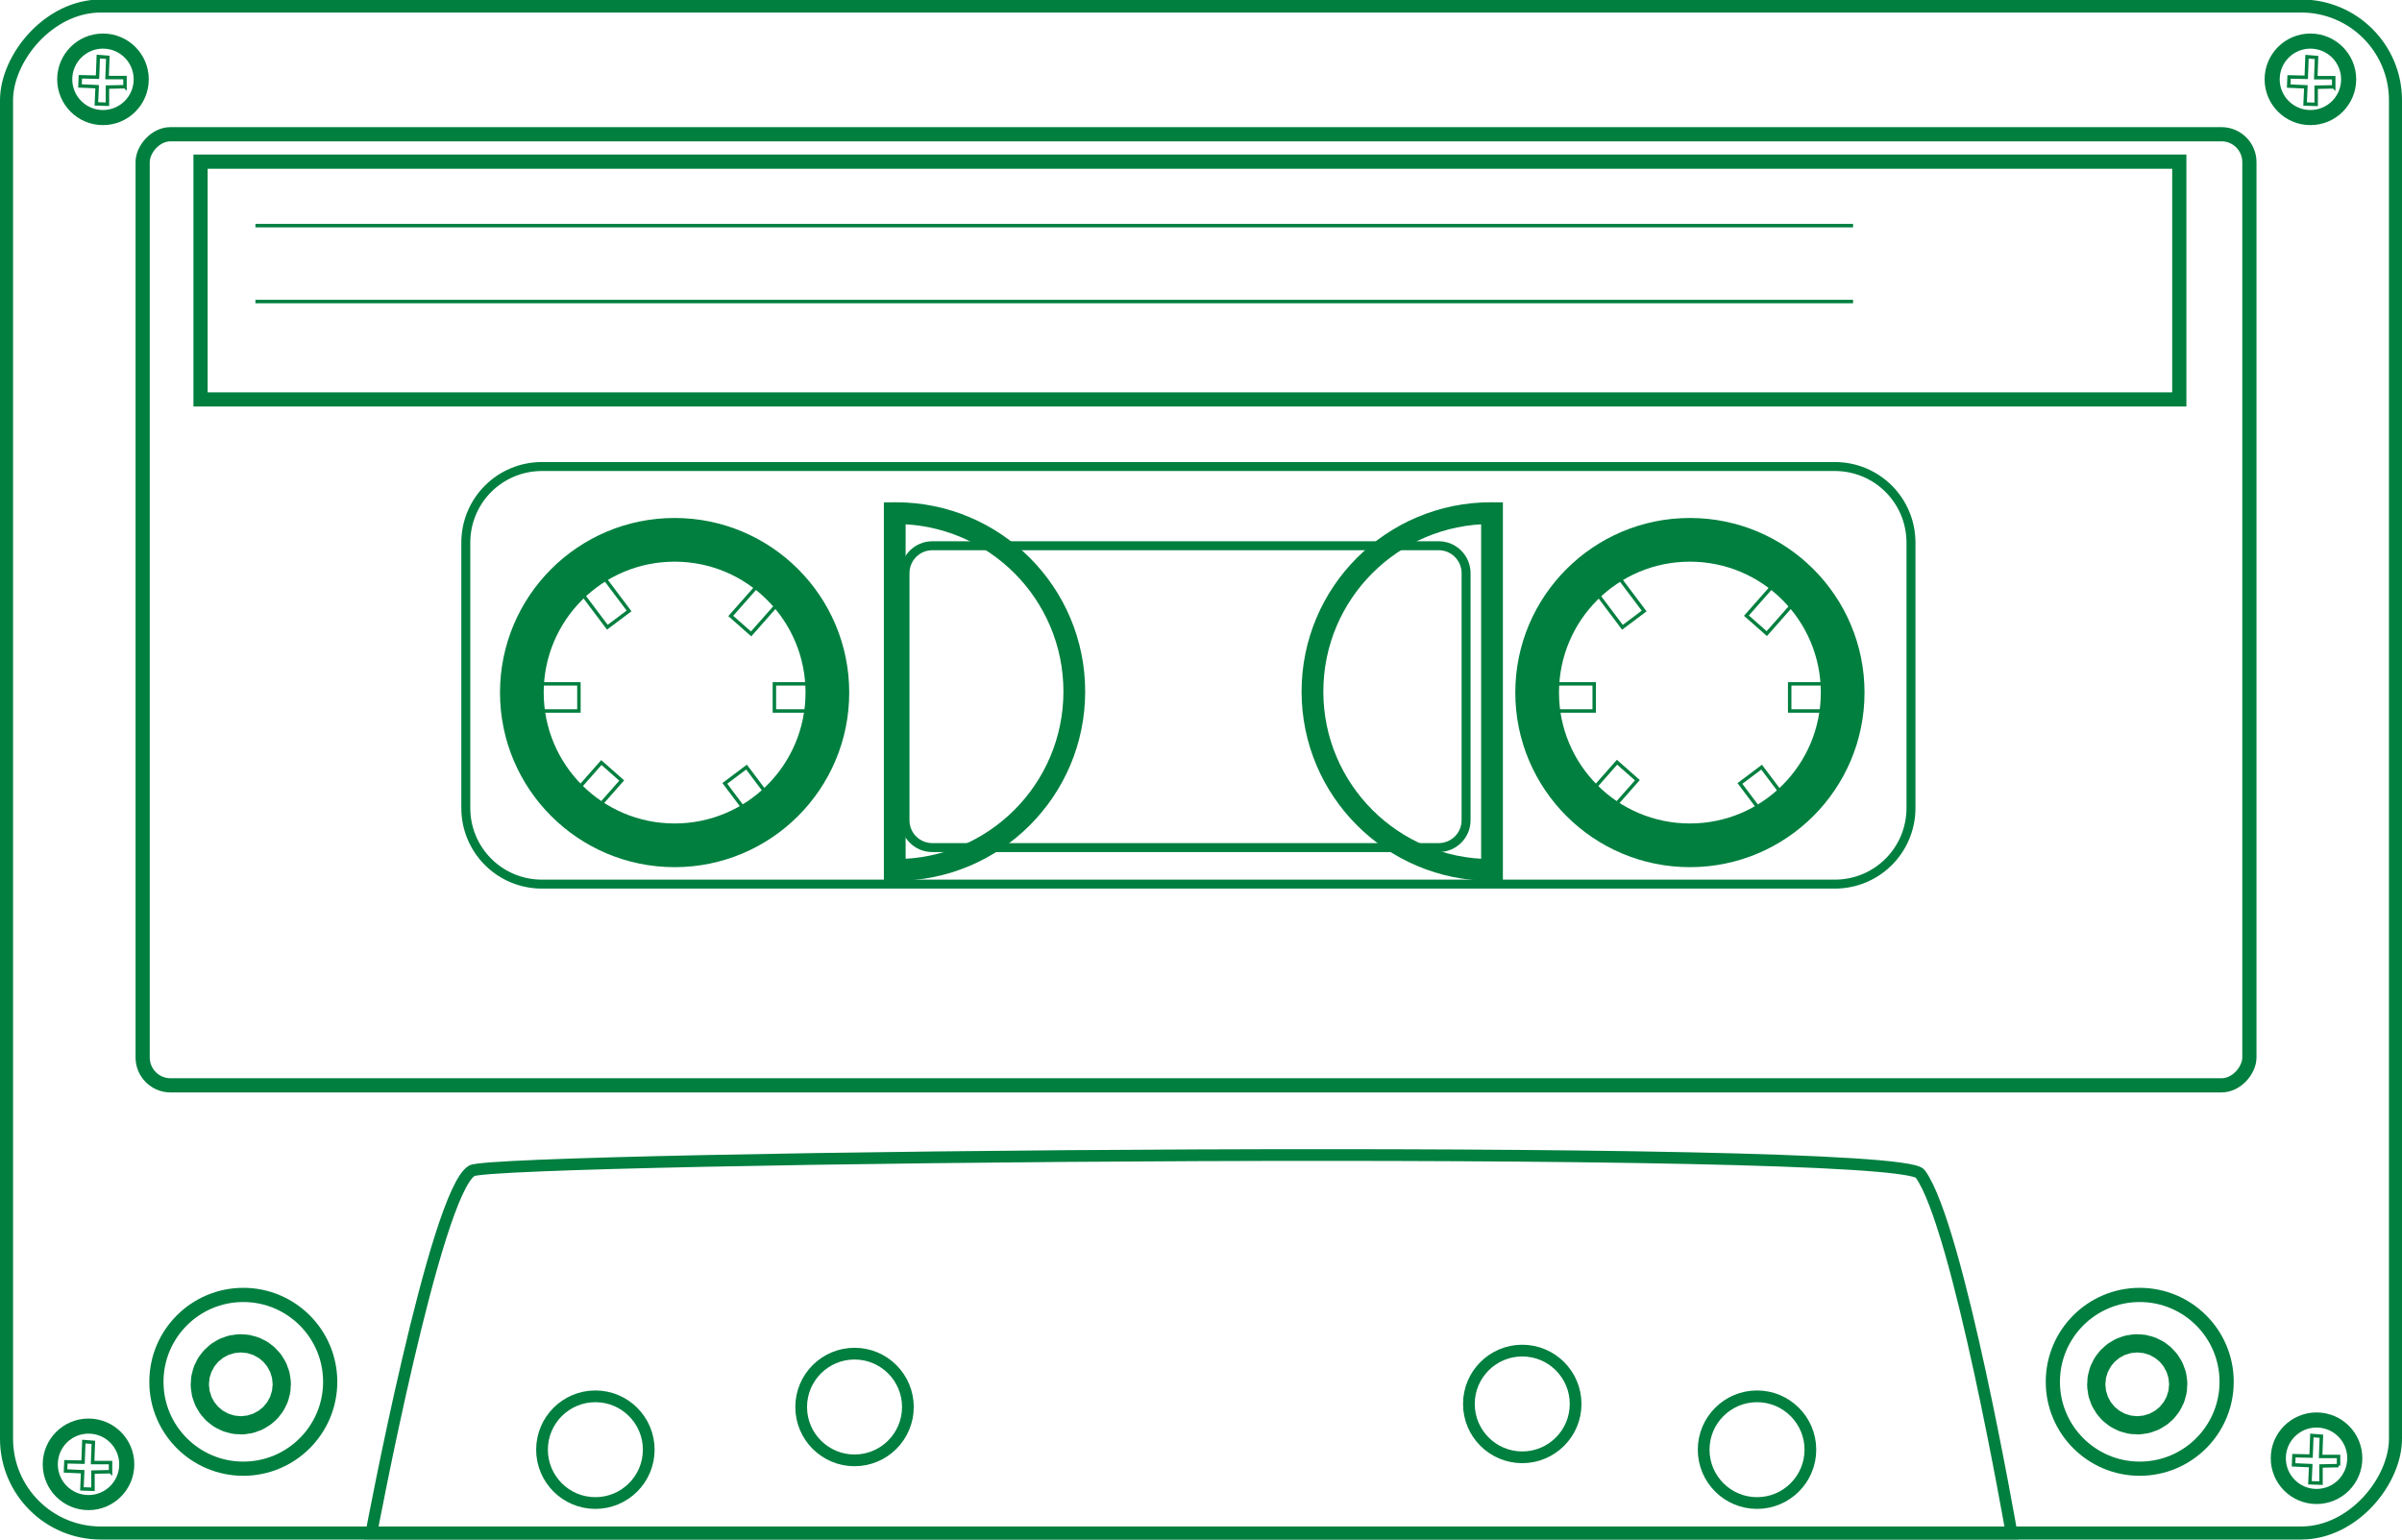
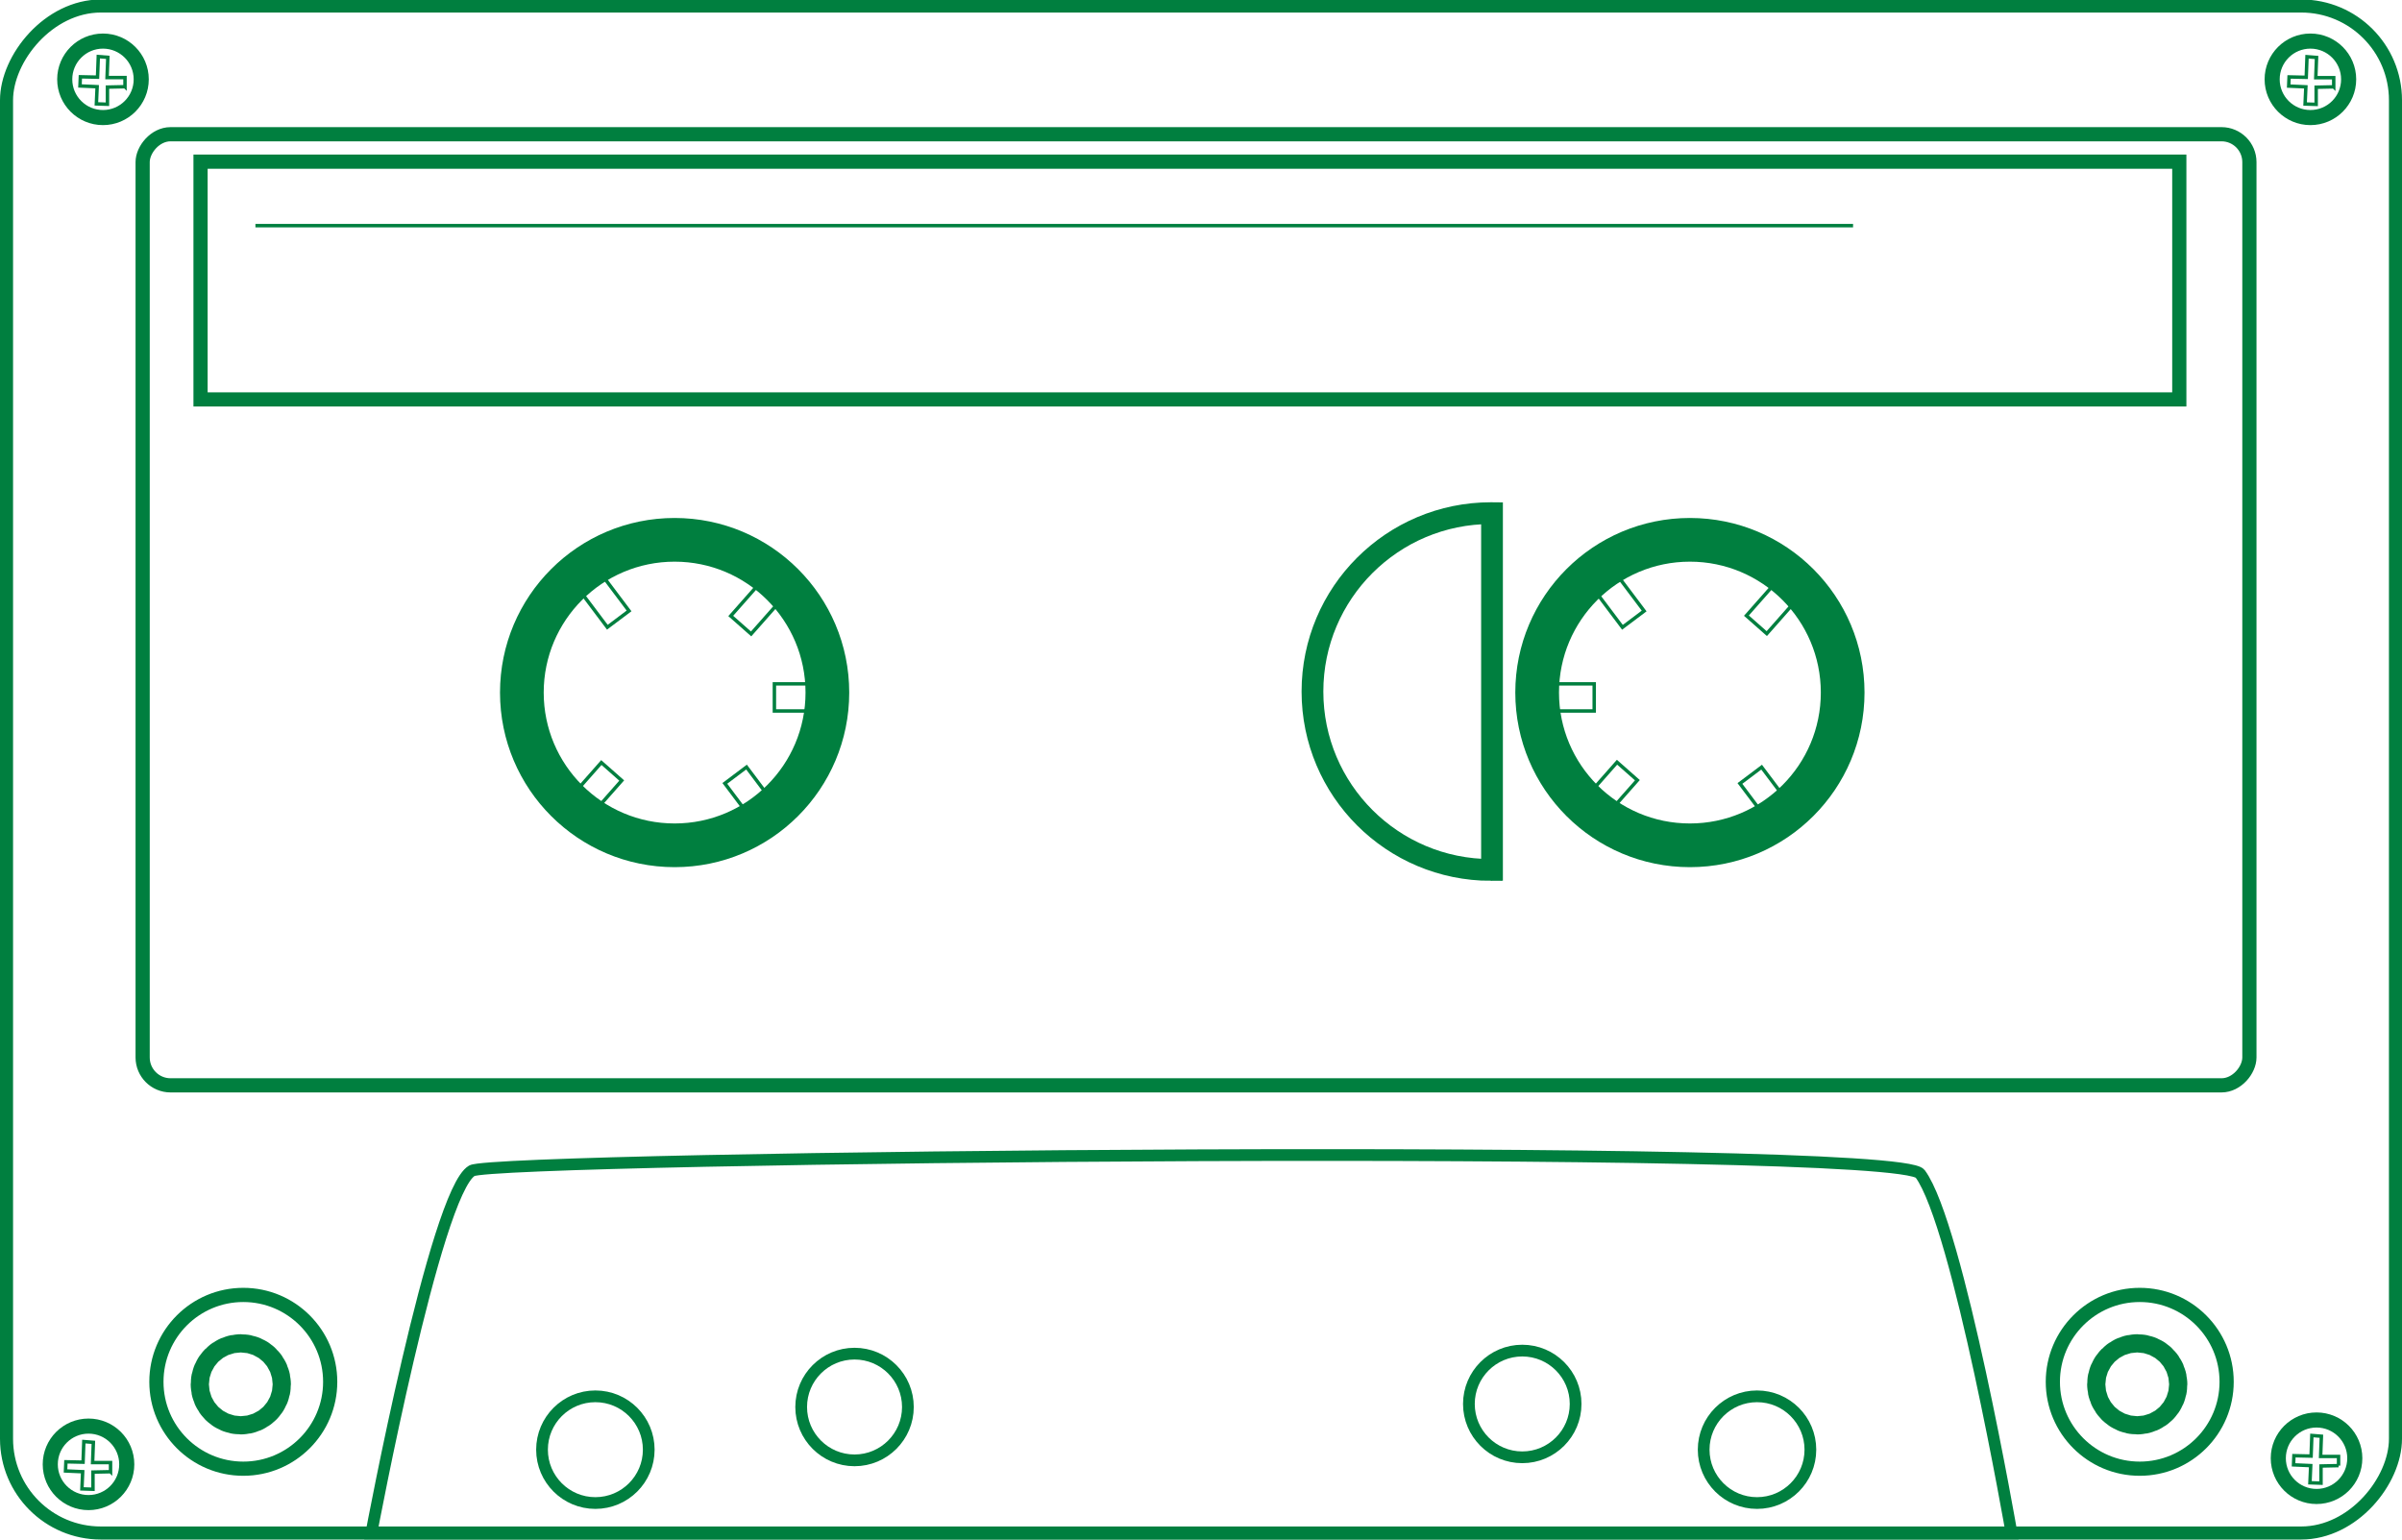
<svg xmlns="http://www.w3.org/2000/svg" width="696.463" height="446.583">
  <title>Cassette</title>
  <g>
    <title>Layer 1</title>
    <g display="inline" id="layer2" transform="rotate(-180 348.232 223.217)">
      <g transform="matrix(1, 0, 0, -1, 0, 446.902)" id="g3740">
        <rect fill="none" stroke="#007f3f" stroke-width="4.115" stroke-linecap="round" stroke-miterlimit="4" id="rect3688" width="610.858" height="275.806" x="44.248" y="39.392" ry="8.088" />
-         <path fill="none" stroke="#007f3f" stroke-width="2.6" stroke-miterlimit="4" d="m164.467,135.753c-12.244,0 -22.094,9.85 -22.094,22.094l0,76.906c0,12.244 9.85,22.094 22.094,22.094l374.844,0c12.244,0 22.094,-9.85 22.094,-22.094l0,-76.906c0,-12.244 -9.85,-22.094 -22.094,-22.094l-374.844,0zm114.875,22.969l146.781,0c4.409,0 7.938,3.56 7.938,7.969l0,71.625c0,4.409 -3.528,7.938 -7.938,7.938l-146.781,0c-4.409,0 -7.969,-3.528 -7.969,-7.938l0,-71.625c0,-4.409 3.56,-7.969 7.969,-7.969z" id="rect3659" />
        <rect fill="none" stroke="#007f3f" stroke-width="3.784" stroke-linecap="round" stroke-miterlimit="4" id="rect2831" width="692.679" height="442.799" x="1.892" y="2.211" ry="27.333" />
        <g id="g3661">
          <g stroke="#ffffff" id="g3631">
            <path fill="none" stroke="#007f3f" stroke-width="12.671" stroke-linecap="round" stroke-miterlimit="4" id="path2833" d="m250.766,201.3c0,24.462 -19.831,44.293 -44.293,44.293c-24.462,0 -44.293,-19.831 -44.293,-44.293c0,-24.462 19.831,-44.293 44.293,-44.293c24.462,0 44.293,19.831 44.293,44.293z" />
            <g fill="#ffffff" id="g3621">
-               <rect stroke="#007f3f" fill="none" y="198.774" x="164.805" height="7.872" width="12.738" id="rect3609" />
              <rect stroke="#007f3f" fill="none" id="rect3611" width="12.738" height="7.872" x="234.22" y="198.774" />
              <rect stroke="#007f3f" fill="none" transform="matrix(0.662, 0.75, -0.75, 0.662, 0, 0)" id="rect3613" width="12.738" height="7.872" x="247.149" y="-24.054" />
              <rect stroke="#007f3f" fill="none" transform="matrix(0.662, 0.75, -0.75, 0.662, 0, 0)" y="-24.054" x="316.564" height="7.872" width="12.738" id="rect3615" />
              <rect stroke="#007f3f" fill="none" y="282.452" x="-79.291" height="7.872" width="12.738" id="rect3617" transform="matrix(0.601, -0.799, 0.799, 0.601, 0, 0)" />
              <rect stroke="#007f3f" fill="none" id="rect3619" width="12.738" height="7.872" x="-9.877" y="282.452" transform="matrix(0.601, -0.799, 0.799, 0.601, 0, 0)" />
            </g>
          </g>
          <g stroke="#ffffff" id="g3641">
            <path fill="none" stroke="#007f3f" stroke-width="12.671" stroke-linecap="round" stroke-miterlimit="4" d="m545.151,201.3c0,24.462 -19.831,44.293 -44.293,44.293c-24.462,0 -44.293,-19.831 -44.293,-44.293c0,-24.462 19.831,-44.293 44.293,-44.293c24.462,0 44.293,19.831 44.293,44.293z" id="path3643" />
            <g fill="#ffffff" id="g3645">
              <rect stroke="#007f3f" fill="none" id="rect3647" width="12.738" height="7.872" x="459.191" y="198.774" />
-               <rect stroke="#007f3f" fill="none" y="198.774" x="528.606" height="7.872" width="12.738" id="rect3649" />
              <rect stroke="#007f3f" fill="none" y="-244.701" x="442.03" height="7.872" width="12.738" id="rect3651" transform="matrix(0.662, 0.75, -0.75, 0.662, 0, 0)" />
              <rect stroke="#007f3f" fill="none" id="rect3653" width="12.738" height="7.872" x="511.445" y="-244.701" transform="matrix(0.662, 0.75, -0.75, 0.662, 0, 0)" />
              <rect stroke="#007f3f" fill="none" transform="matrix(0.601, -0.799, 0.799, 0.601, 0, 0)" id="rect3655" width="12.738" height="7.872" x="97.689" y="517.699" />
              <rect stroke="#007f3f" fill="none" transform="matrix(0.601, -0.799, 0.799, 0.601, 0, 0)" y="517.699" x="167.104" height="7.872" width="12.738" id="rect3657" />
            </g>
          </g>
        </g>
        <rect fill="none" stroke="#007f3f" stroke-width="4.115" stroke-linecap="round" stroke-miterlimit="4" id="rect3690" width="573.744" height="68.955" x="64.573" y="47.34" />
        <path fill="none" stroke="#007f3f" stroke-width="1px" d="m159.166,65.905l463.238,0" id="path3694" />
-         <path fill="none" stroke="#007f3f" stroke-width="1px" id="path3696" d="m159.166,87.905l463.238,0" />
        <g id="g3702">
          <path fill="none" stroke="#007f3f" stroke-width="4.115" stroke-linecap="round" stroke-miterlimit="4" d="m101.239,401.168c0,13.915 -11.28,25.195 -25.195,25.195c-13.915,0 -25.195,-11.28 -25.195,-25.195c0,-13.915 11.28,-25.195 25.195,-25.195c13.915,0 25.195,11.28 25.195,25.195z" id="path3698" />
          <path fill="none" stroke="#007f3f" stroke-width="23.768" stroke-linecap="round" stroke-miterlimit="4" id="path3700" d="m79.413,401.896c0,1.459 -1.183,2.642 -2.642,2.642c-1.459,0 -2.642,-1.183 -2.642,-2.642c0,-1.459 1.183,-2.642 2.642,-2.642c1.459,0 2.642,1.183 2.642,2.642z" />
        </g>
        <g id="g3706">
          <path fill="none" stroke="#007f3f" stroke-width="4.115" stroke-linecap="round" stroke-miterlimit="4" id="path3708" d="m651.113,401.168c0,13.915 -11.28,25.195 -25.195,25.195c-13.915,0 -25.195,-11.28 -25.195,-25.195c0,-13.915 11.28,-25.195 25.195,-25.195c13.915,0 25.195,11.28 25.195,25.195z" />
          <path fill="none" stroke="#007f3f" stroke-width="23.768" stroke-linecap="round" stroke-miterlimit="4" d="m629.287,401.896c0,1.459 -1.183,2.642 -2.642,2.642c-1.459,0 -2.642,-1.183 -2.642,-2.642c0,-1.459 1.183,-2.642 2.642,-2.642c1.459,0 2.642,1.183 2.642,2.642z" id="path3710" />
        </g>
        <path fill="none" stroke="#007f3f" stroke-width="3.4" stroke-miterlimit="4" d="m113.195,445.159c0,0 15.519,-89.503 26.522,-104.317c6.75,-9.088 413.005,-4.918 419.92,-0.884c10.608,6.188 29.173,105.201 29.173,105.201l-475.615,0l0,0z" id="path3712" />
        <path fill="none" stroke="#007f3f" stroke-width="3.4" stroke-linecap="round" stroke-miterlimit="4" id="path3714" d="m202.484,420.848c0,8.544 -6.926,15.471 -15.471,15.471c-8.544,0 -15.471,-6.926 -15.471,-15.471c0,-8.544 6.926,-15.471 15.471,-15.471c8.544,0 15.471,6.926 15.471,15.471z" />
        <path fill="none" stroke="#007f3f" stroke-width="3.4" stroke-linecap="round" stroke-miterlimit="4" d="m539.304,420.848c0,8.544 -6.927,15.471 -15.471,15.471c-8.544,0 -15.471,-6.926 -15.471,-15.471c0,-8.544 6.926,-15.471 15.471,-15.471c8.544,0 15.471,6.926 15.471,15.471z" id="path3716" />
        <path fill="none" stroke="#007f3f" stroke-width="3.4" stroke-linecap="round" stroke-miterlimit="4" id="path3718" d="m464.161,408.472c0,8.544 -6.926,15.471 -15.471,15.471c-8.544,0 -15.471,-6.926 -15.471,-15.471c0,-8.544 6.926,-15.471 15.471,-15.471c8.544,0 15.471,6.926 15.471,15.471z" />
        <path fill="none" stroke="#007f3f" stroke-width="3.4" stroke-linecap="round" stroke-miterlimit="4" d="m270.555,407.588c0,8.544 -6.926,15.471 -15.471,15.471c-8.544,0 -15.471,-6.926 -15.471,-15.471c0,-8.544 6.926,-15.471 15.471,-15.471c8.544,0 15.471,6.926 15.471,15.471z" id="path3720" />
        <g id="g3790">
-           <path fill="none" stroke="#007f3f" stroke-width="6.308" stroke-linecap="round" stroke-miterlimit="4" d="m436.721,252.734c-28.573,0 -51.754,-23.159 -51.754,-51.732c0,-28.573 23.181,-51.732 51.754,-51.732c0.103,0 0.204,-0.001 0.307,0l0,103.463c-0.103,0.001 -0.203,0 -0.307,0z" id="path3783" />
          <path fill="none" stroke="#007f3f" stroke-width="6.308" stroke-linecap="round" stroke-miterlimit="4" id="path3788" d="m264.161,252.734c28.573,0 51.754,-23.159 51.754,-51.732c0,-28.573 -23.181,-51.732 -51.754,-51.732c-0.103,0 -0.204,-0.001 -0.307,0l0,103.463c0.103,0.001 0.203,0 0.307,0z" />
        </g>
        <g id="g3809">
          <path fill="none" stroke="#007f3f" stroke-width="4.376" stroke-linecap="round" stroke-miterlimit="4" d="m37.649,23.471c0,6.125 -4.965,11.09 -11.09,11.09c-6.125,0 -11.09,-4.965 -11.09,-11.09c0,-6.125 4.965,-11.09 11.09,-11.09c6.125,0 11.09,4.965 11.09,11.09z" id="path3722" />
          <path stroke="#007f3f" fill="none" d="m19.801,25.651l5.089,0.111l0,4.978l3.208,-0.111l-0.221,-4.978l4.978,-0.221l-0.111,-2.655l-4.978,0.111l-0.221,-5.973l-2.766,0.221l0.221,5.863l-5.199,0l0,2.655l0,-0z" id="path3794" />
        </g>
        <g id="g3822">
          <path fill="none" stroke="#007f3f" stroke-width="4.376" stroke-linecap="round" stroke-miterlimit="4" id="path3724" d="m677.696,23.471c0,6.125 -4.965,11.09 -11.09,11.09c-6.125,0 -11.09,-4.965 -11.09,-11.09c0,-6.125 4.965,-11.09 11.09,-11.09c6.125,0 11.09,4.965 11.09,11.09z" />
          <path stroke="#007f3f" fill="none" d="m660.222,25.61l5.089,0.111l0,4.978l3.208,-0.111l-0.221,-4.978l4.978,-0.221l-0.111,-2.655l-4.978,0.111l-0.221,-5.973l-2.766,0.221l0.221,5.863l-5.199,0l0,2.655z" id="path3794-1" />
        </g>
        <g display="inline" id="g3822-7">
          <path fill="none" stroke="#007f3f" stroke-width="4.376" stroke-linecap="round" stroke-miterlimit="4" id="path3724-4" d="m35.869,423.329c0,6.125 -4.965,11.09 -11.09,11.09c-6.125,0 -11.09,-4.965 -11.09,-11.09c0,-6.125 4.965,-11.09 11.09,-11.09c6.125,0 11.09,4.965 11.09,11.09z" />
          <path stroke="#007f3f" fill="none" d="m18.395,425.468l5.089,0.111l0,4.978l3.208,-0.111l-0.221,-4.978l4.978,-0.221l-0.111,-2.655l-4.978,0.111l-0.221,-5.973l-2.765,0.221l0.221,5.863l-5.199,0l0,2.655z" id="path3794-1-0" />
        </g>
        <g display="inline" id="g3822-7-9">
          <path fill="none" stroke="#007f3f" stroke-width="4.376" stroke-linecap="round" stroke-miterlimit="4" id="path3724-4-4" d="m681.889,425.099c0,6.125 -4.965,11.09 -11.09,11.09c-6.125,0 -11.09,-4.965 -11.09,-11.09c0,-6.125 4.965,-11.09 11.09,-11.09c6.125,0 11.09,4.965 11.09,11.09z" />
          <path stroke="#007f3f" fill="none" d="m664.415,427.238l5.089,0.111l0,4.978l3.208,-0.111l-0.221,-4.978l4.978,-0.221l-0.111,-2.655l-4.978,0.111l-0.221,-5.973l-2.766,0.221l0.221,5.863l-5.199,0l0,2.655z" id="path3794-1-0-8" />
        </g>
      </g>
    </g>
  </g>
</svg>